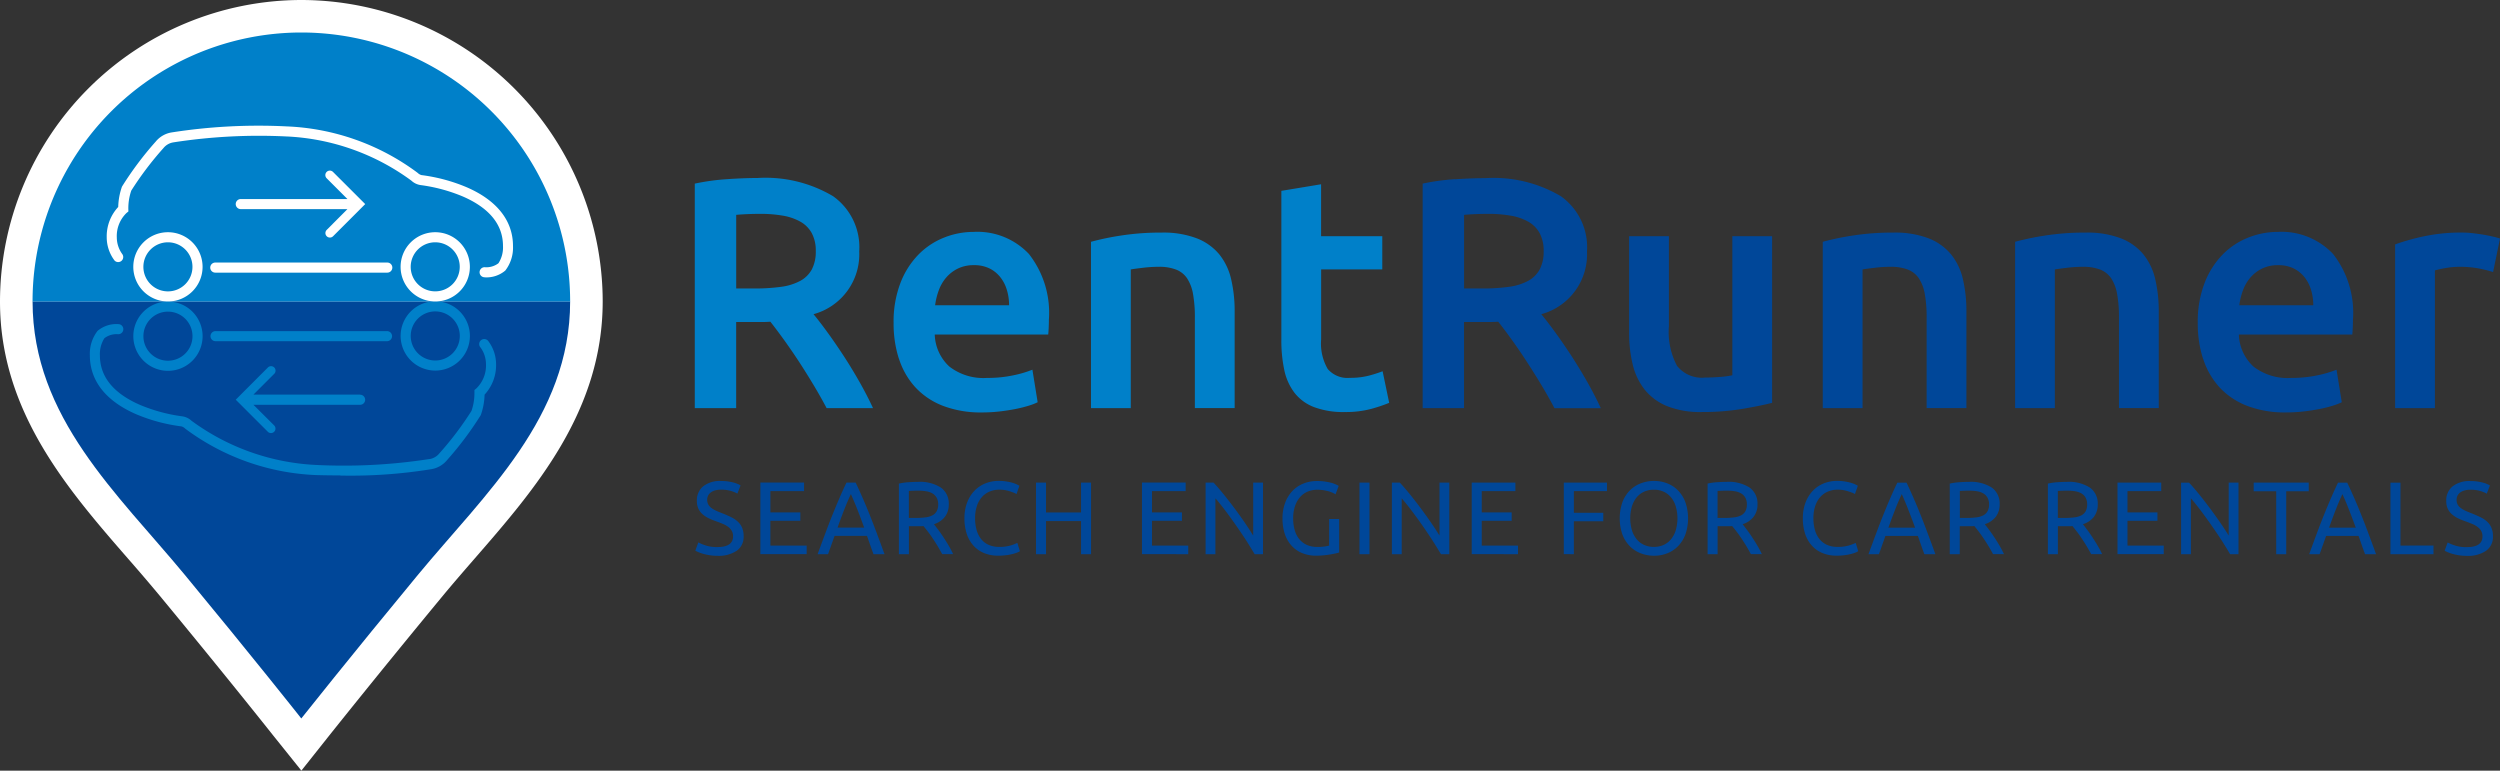
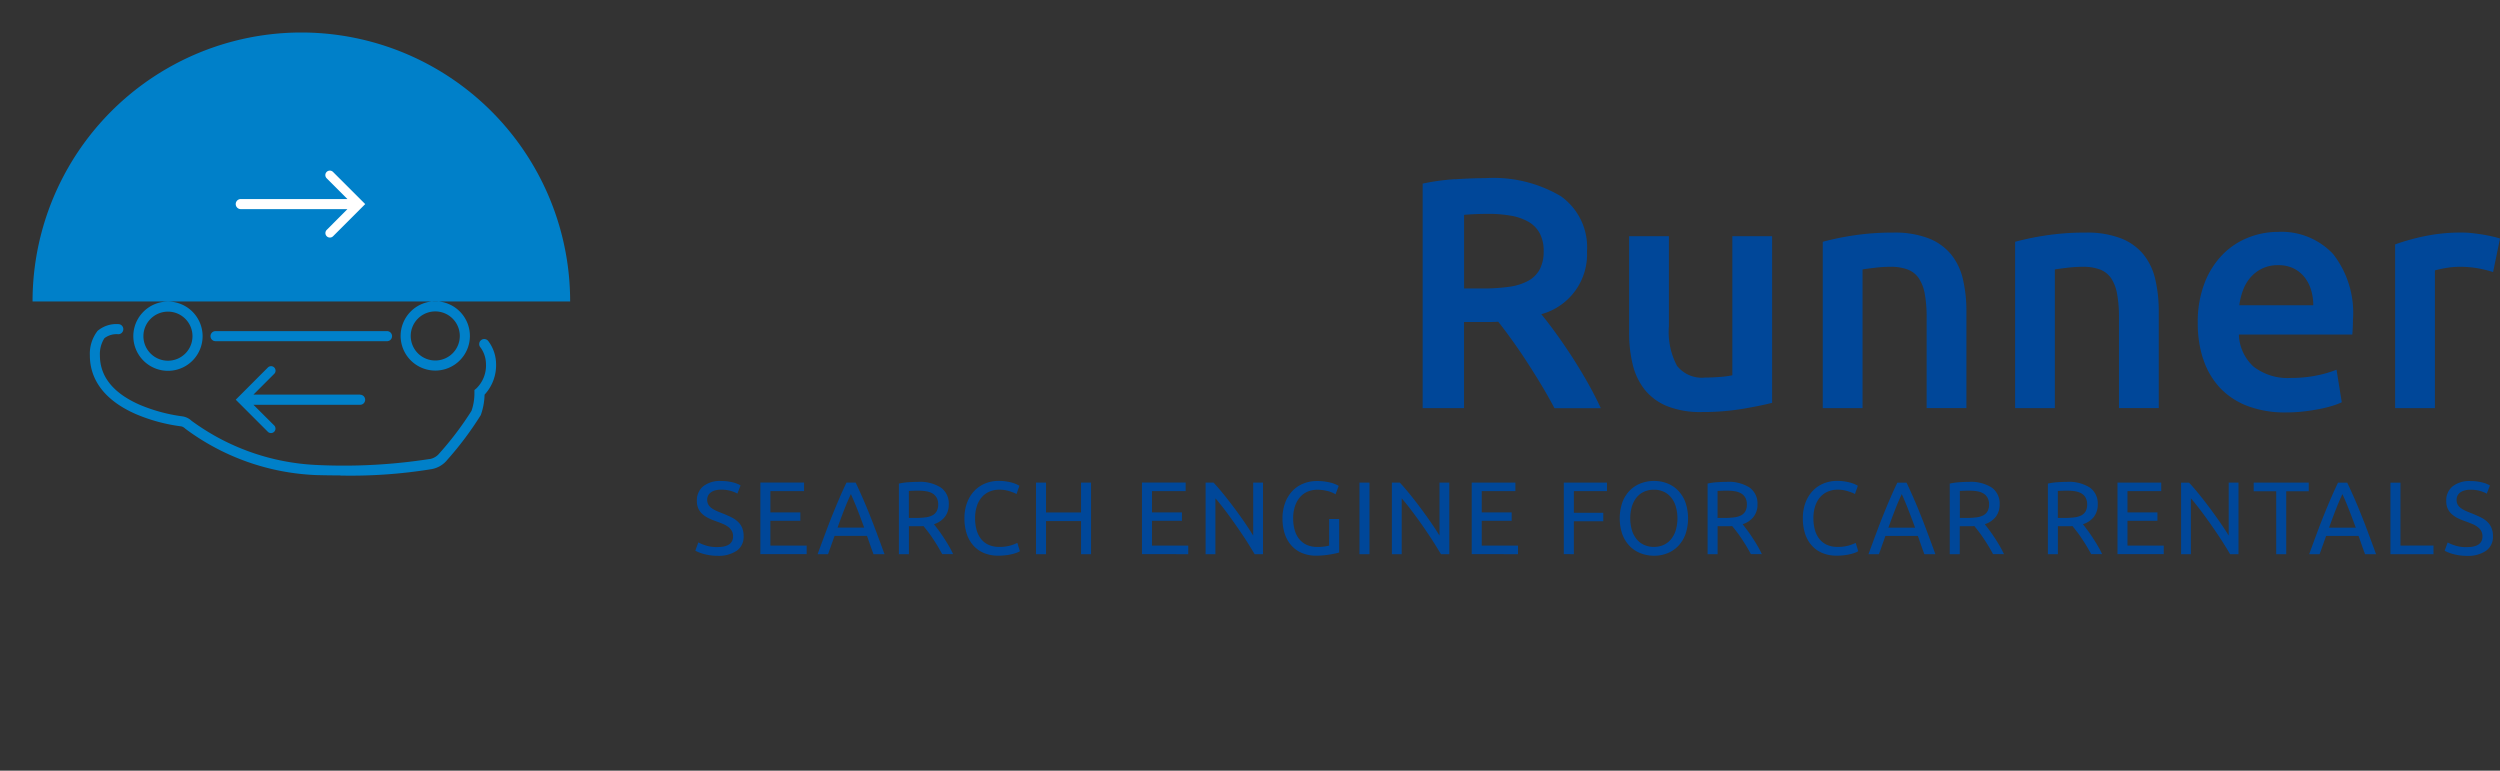
<svg xmlns="http://www.w3.org/2000/svg" width="181.23" height="55.865">
  <rect width="100%" height="100%" fill="#333333" stroke="none" />
-   <path data-name="Path 713" d="M21.845 0A21.883 21.883 0 0 0 0 21.863c0 7.966 4.922 13.622 9.262 18.612a136.1 136.1 0 0 1 2.324 2.718c4.808 5.817 8.168 10.059 8.21 10.112l2.052 2.558 1.841-2.318c.036-.046 3.607-4.541 8.417-10.36.745-.9 1.512-1.784 2.324-2.718 4.339-4.99 9.258-10.645 9.261-18.618A21.882 21.882 0 0 0 21.845 0" fill="#fff" fill-rule="evenodd" />
-   <path data-name="Path 714" d="M41.331 21.851c0 8.409-6.181 13.947-11.044 19.832-4.882 5.907-8.446 10.4-8.446 10.4l-.2-.254s-3.354-4.24-8.236-10.146C8.542 35.798 2.361 30.26 2.361 21.851" fill="#004799" fill-rule="evenodd" />
  <path data-name="Path 715" d="M41.331 21.856a19.494 19.494 0 0 0-19.49-19.5h.009a19.494 19.494 0 0 0-19.49 19.5m13.266 2.878h12.43a.365.365 0 1 0 0-.731H15.625a.365.365 0 1 0 0 .731m9.038 9.74a36.391 36.391 0 0 0 6.589-.46 1.876 1.876 0 0 0 1.162-.667 24.086 24.086 0 0 0 2.438-3.254l.011-.028a4.773 4.773 0 0 0 .265-1.456 3.134 3.134 0 0 0 .834-2.2 2.8 2.8 0 0 0-.573-1.694.366.366 0 1 0-.546.486 2.089 2.089 0 0 1 .387 1.2 2.311 2.311 0 0 1-.7 1.759l-.138.115v.182a3.89 3.89 0 0 1-.213 1.328 23.1 23.1 0 0 1-2.333 3.085 1.149 1.149 0 0 1-.7.409h-.035a40.476 40.476 0 0 1-8.2.426h-.006a16.563 16.563 0 0 1-9.017-3.2 1.242 1.242 0 0 0-.684-.325 11.975 11.975 0 0 1-3.043-.823c-1.937-.839-2.919-2.049-2.919-3.594a2.143 2.143 0 0 1 .32-1.235l.029-.027a1.446 1.446 0 0 1 .983-.272.366.366 0 0 0 0-.733 2.114 2.114 0 0 0-1.5.489 2.71 2.71 0 0 0-.56 1.778c0 1.843 1.166 3.319 3.373 4.272a12.419 12.419 0 0 0 3.259.874.589.589 0 0 1 .262.147l.039.033a17 17 0 0 0 9.468 3.35q.928.025 1.751.024m4.376-10.11a2.511 2.511 0 1 1 2.51 2.511 2.515 2.515 0 0 1-2.51-2.511m.732 0a1.779 1.779 0 1 0 1.778-1.778 1.781 1.781 0 0 0-1.778 1.778m-20.109.018a2.511 2.511 0 1 1 2.51 2.511 2.514 2.514 0 0 1-2.51-2.511m.731 0a1.779 1.779 0 1 0 1.779-1.78 1.781 1.781 0 0 0-1.779 1.78m15.709 4.233h-7.73l1.5-1.5a.325.325 0 1 0-.46-.459l-2.326 2.329 2.331 2.33a.325.325 0 0 0 .46-.459l-1.506-1.5h7.731a.366.366 0 0 0 0-.732" fill="#0080c9" fill-rule="evenodd" />
-   <path data-name="Path 716" d="M15.626 19.764h12.43a.366.366 0 1 0 0-.731h-12.43a.366.366 0 1 0 0 .731m-5.963-.419a2.511 2.511 0 1 1 2.511 2.511 2.514 2.514 0 0 1-2.511-2.511m.731 0a1.779 1.779 0 1 0 1.779-1.78 1.782 1.782 0 0 0-1.779 1.78m18.646 0a2.511 2.511 0 1 1 2.51 2.511 2.514 2.514 0 0 1-2.51-2.511m.732 0a1.778 1.778 0 1 0 1.778-1.78 1.78 1.78 0 0 0-1.778 1.78m5.356.759a2.11 2.11 0 0 0 1.5-.489 2.711 2.711 0 0 0 .56-1.778c0-1.841-1.166-3.318-3.374-4.27a12.455 12.455 0 0 0-3.259-.874.6.6 0 0 1-.263-.148l-.038-.031a17.008 17.008 0 0 0-9.467-3.351 40.794 40.794 0 0 0-8.34.436 1.877 1.877 0 0 0-1.161.668 23.94 23.94 0 0 0-2.439 3.254l-.012.027a4.81 4.81 0 0 0-.265 1.456 3.123 3.123 0 0 0-.834 2.194 2.8 2.8 0 0 0 .573 1.695.366.366 0 0 0 .544-.488 2.076 2.076 0 0 1-.386-1.2 2.322 2.322 0 0 1 .7-1.761l.141-.115-.005-.182a3.966 3.966 0 0 1 .213-1.329 23.38 23.38 0 0 1 2.336-3.086 1.144 1.144 0 0 1 .7-.408l.037-.007a40.559 40.559 0 0 1 8.194-.424h.019a16.526 16.526 0 0 1 9.017 3.2 1.24 1.24 0 0 0 .683.325 11.948 11.948 0 0 1 3.044.823c1.936.84 2.917 2.049 2.917 3.593a2.126 2.126 0 0 1-.32 1.236l-.028.027a1.449 1.449 0 0 1-.984.273.365.365 0 0 0 0 .731" fill="#fff" fill-rule="evenodd" />
  <path data-name="Path 717" d="M24.14 12.463a.325.325 0 0 0-.46.46l1.506 1.506h-7.732a.365.365 0 1 0 0 .731h7.731l-1.5 1.506a.326.326 0 0 0 0 .46.326.326 0 0 0 .46 0l2.33-2.331Z" fill="#fff" fill-rule="evenodd" />
-   <path data-name="Path 718" d="M52.702 12.989a16.119 16.119 0 0 0-2.336.322v16.277h3v-6.244h1.907c.159 0 .349-.007.573-.023q.451.572.976 1.3t1.066 1.548q.536.822 1.06 1.692t.977 1.727h3.363q-.43-.929-.977-1.894t-1.144-1.883q-.6-.917-1.168-1.7t-1.025-1.335a4.5 4.5 0 0 0 3.313-4.552 4.537 4.537 0 0 0-1.894-4 9.58 9.58 0 0 0-5.475-1.321q-.977 0-2.216.086Zm4.052 2.645a3.916 3.916 0 0 1 1.275.441 2.129 2.129 0 0 1 .822.834 2.657 2.657 0 0 1 .286 1.287 2.766 2.766 0 0 1-.286 1.335 2.093 2.093 0 0 1-.846.834 4.07 4.07 0 0 1-1.394.429 13.888 13.888 0 0 1-1.93.119h-1.312v-5.338q.81-.072 1.764-.072a9.344 9.344 0 0 1 1.621.131Zm8.413 10.369a5.565 5.565 0 0 0 1.168 2.05 5.329 5.329 0 0 0 2 1.358 7.663 7.663 0 0 0 2.86.488 11.131 11.131 0 0 0 1.263-.071q.62-.072 1.156-.179a9.471 9.471 0 0 0 .953-.238 4.655 4.655 0 0 0 .655-.251l-.381-2.36a7.9 7.9 0 0 1-1.371.405 8.94 8.94 0 0 1-1.918.191 4.028 4.028 0 0 1-2.729-.822 3.282 3.282 0 0 1-1.061-2.324h8.226c.016-.158.028-.337.036-.536s.012-.378.012-.536a6.912 6.912 0 0 0-1.448-4.767 5.134 5.134 0 0 0-4.016-1.6 5.764 5.764 0 0 0-2.145.417 5.384 5.384 0 0 0-1.859 1.24 6.053 6.053 0 0 0-1.3 2.062 7.835 7.835 0 0 0-.489 2.884A8.359 8.359 0 0 0 65.16 26Zm2.621-3.874a5.031 5.031 0 0 1 .262-1.073 3 3 0 0 1 .536-.929 2.662 2.662 0 0 1 .846-.655 2.58 2.58 0 0 1 1.168-.25 2.511 2.511 0 0 1 1.108.226 2.3 2.3 0 0 1 .786.62 2.72 2.72 0 0 1 .489.929 3.776 3.776 0 0 1 .167 1.132h-5.362Zm11.3 7.459h2.884V19.531q.286-.047.882-.119a9.556 9.556 0 0 1 1.144-.072 3.417 3.417 0 0 1 1.251.2 1.714 1.714 0 0 1 .81.643 3.018 3.018 0 0 1 .428 1.144 9.436 9.436 0 0 1 .131 1.7v6.554h2.884v-7a10.08 10.08 0 0 0-.25-2.323 4.454 4.454 0 0 0-.858-1.812 3.987 3.987 0 0 0-1.633-1.168 6.8 6.8 0 0 0-2.55-.417 18.645 18.645 0 0 0-2.955.215 19.481 19.481 0 0 0-2.168.452Zm13.8-4.957a10.231 10.231 0 0 0 .214 2.2 4.1 4.1 0 0 0 .739 1.644 3.279 3.279 0 0 0 1.418 1.037 6.03 6.03 0 0 0 2.228.357 7.14 7.14 0 0 0 1.907-.226 10.906 10.906 0 0 0 1.311-.441l-.477-2.289a9.359 9.359 0 0 1-.965.31 5.3 5.3 0 0 1-1.395.167 1.885 1.885 0 0 1-1.62-.644 3.689 3.689 0 0 1-.476-2.145v-5.07h4.432v-2.408h-4.436v-3.765l-2.88.477v10.8Z" fill="#0080c9" fill-rule="evenodd" />
-   <path data-name="Path 719" d="M105.467 12.989a16.119 16.119 0 0 0-2.336.322v16.277h3v-6.244h1.907s.349-.007.572-.023q.452.572.977 1.3t1.061 1.549q.536.822 1.061 1.692t.977 1.727h3.36q-.428-.929-.977-1.894t-1.144-1.883q-.6-.917-1.168-1.7t-1.024-1.335a4.5 4.5 0 0 0 3.312-4.552 4.537 4.537 0 0 0-1.894-4 9.579 9.579 0 0 0-5.47-1.311q-.979 0-2.217.083Zm4.052 2.645a3.916 3.916 0 0 1 1.275.441 2.129 2.129 0 0 1 .822.834 2.657 2.657 0 0 1 .286 1.287 2.767 2.767 0 0 1-.286 1.335 2.093 2.093 0 0 1-.846.834 4.075 4.075 0 0 1-1.395.429 13.862 13.862 0 0 1-1.93.119h-1.311v-5.338q.81-.072 1.764-.072a9.341 9.341 0 0 1 1.62.131Zm18.946 1.49h-2.884v10.079a5.945 5.945 0 0 1-.87.119q-.584.048-1.108.048a2.285 2.285 0 0 1-2.038-.858 5.267 5.267 0 0 1-.584-2.86v-6.53h-2.884v6.981a9.673 9.673 0 0 0 .262 2.323 4.689 4.689 0 0 0 .87 1.823 4.041 4.041 0 0 0 1.621 1.192 6.467 6.467 0 0 0 2.514.428 17.6 17.6 0 0 0 2.932-.226q1.334-.226 2.168-.441V17.123Zm3.67 12.464h2.884V19.531q.286-.047.882-.119a9.575 9.575 0 0 1 1.144-.072 3.414 3.414 0 0 1 1.251.2 1.714 1.714 0 0 1 .81.643 3.03 3.03 0 0 1 .429 1.144 9.5 9.5 0 0 1 .131 1.7v6.554h2.883v-7a10.122 10.122 0 0 0-.249-2.323 4.464 4.464 0 0 0-.858-1.812 3.986 3.986 0 0 0-1.633-1.168 6.8 6.8 0 0 0-2.55-.417 18.623 18.623 0 0 0-2.955.215 19.463 19.463 0 0 0-2.169.452Zm13.942 0h2.884V19.531q.286-.047.882-.119a9.565 9.565 0 0 1 1.144-.072 3.419 3.419 0 0 1 1.251.2 1.715 1.715 0 0 1 .81.643 3.03 3.03 0 0 1 .429 1.144 9.5 9.5 0 0 1 .131 1.7v6.554h2.884v-7a10.12 10.12 0 0 0-.25-2.323 4.455 4.455 0 0 0-.858-1.812 3.984 3.984 0 0 0-1.632-1.168 6.809 6.809 0 0 0-2.55-.417 18.639 18.639 0 0 0-2.955.215 19.445 19.445 0 0 0-2.168.452v12.06Zm13.632-3.585a5.556 5.556 0 0 0 1.164 2.048 5.328 5.328 0 0 0 2 1.359 7.663 7.663 0 0 0 2.86.488 11.122 11.122 0 0 0 1.263-.071q.62-.072 1.156-.179a9.269 9.269 0 0 0 .953-.238 4.544 4.544 0 0 0 .655-.25l-.381-2.36a7.969 7.969 0 0 1-1.37.405 8.951 8.951 0 0 1-1.919.191 4.028 4.028 0 0 1-2.729-.822 3.287 3.287 0 0 1-1.061-2.324h8.222c.016-.159.028-.337.036-.536s.012-.377.012-.536a6.912 6.912 0 0 0-1.442-4.767 5.134 5.134 0 0 0-4.015-1.6 5.762 5.762 0 0 0-2.145.417 5.36 5.36 0 0 0-1.859 1.24 6.053 6.053 0 0 0-1.3 2.062 7.831 7.831 0 0 0-.489 2.883 8.364 8.364 0 0 0 .381 2.587Zm2.622-3.873a5.018 5.018 0 0 1 .262-1.073 2.993 2.993 0 0 1 .536-.929 2.662 2.662 0 0 1 .846-.655 2.58 2.58 0 0 1 1.168-.25 2.511 2.511 0 0 1 1.108.226 2.31 2.31 0 0 1 .787.62 2.732 2.732 0 0 1 .489.929 3.8 3.8 0 0 1 .167 1.132h-5.363Zm18.9-4.838q-.214-.072-.572-.155t-.739-.143c-.254-.04-.508-.072-.763-.1s-.477-.036-.668-.036a13.007 13.007 0 0 0-2.776.274 15.966 15.966 0 0 0-2.085.584v11.872h2.884v-9.985a6.231 6.231 0 0 1 .75-.167 5.845 5.845 0 0 1 1.013-.095 7.3 7.3 0 0 1 1.465.13 9.4 9.4 0 0 1 .99.25l.5-2.431ZM51.146 39.537a3.219 3.219 0 0 1-.524-.217l-.217.6c.054.03.13.067.228.109a2.577 2.577 0 0 0 .349.12 4.164 4.164 0 0 0 .46.1 3.494 3.494 0 0 0 .565.042 2.332 2.332 0 0 0 1.4-.367 1.224 1.224 0 0 0 .5-1.048 1.569 1.569 0 0 0-.112-.626 1.3 1.3 0 0 0-.322-.447 2 2 0 0 0-.486-.321 9.389 9.389 0 0 0-.618-.27q-.24-.09-.438-.18a2 2 0 0 1-.349-.2.815.815 0 0 1-.232-.251.69.69 0 0 1-.083-.352.643.643 0 0 1 .079-.325.662.662 0 0 1 .213-.228.983.983 0 0 1 .315-.135 1.576 1.576 0 0 1 .389-.045 2.507 2.507 0 0 1 .722.094 2.035 2.035 0 0 1 .468.191l.232-.592a1.959 1.959 0 0 0-.565-.221 3.379 3.379 0 0 0-.858-.1 1.959 1.959 0 0 0-1.28.381 1.3 1.3 0 0 0-.464 1.063 1.319 1.319 0 0 0 .109.562 1.245 1.245 0 0 0 .3.4 1.891 1.891 0 0 0 .441.292 4.63 4.63 0 0 0 .539.22q.247.09.468.18a1.893 1.893 0 0 1 .393.214.966.966 0 0 1 .273.292.776.776 0 0 1 .1.407q0 .779-1.138.779a2.655 2.655 0 0 1-.86-.12Zm7.33.636v-.621h-2.629v-1.8h2.172v-.606h-2.171v-1.543h2.44v-.621h-3.167v5.188h3.352Zm5.645 0q-.3-.823-.562-1.523t-.513-1.329q-.25-.63-.5-1.2t-.516-1.134h-.667c-.18.374-.352.753-.516 1.134s-.331.782-.5 1.2-.338.862-.513 1.329-.362.974-.562 1.523h.756l.472-1.325h2.351q.12.337.232.663t.24.663Zm-3.406-1.924q.232-.651.468-1.261t.5-1.171q.254.561.49 1.171t.476 1.261Zm7.789-.794a1.433 1.433 0 0 0 .274-.883 1.414 1.414 0 0 0-.573-1.228 2.83 2.83 0 0 0-1.665-.412c-.21 0-.441.009-.693.026a4.171 4.171 0 0 0-.685.1v5.115h.726v-2.029h.858c.067 0 .133 0 .2-.007q.141.172.318.4t.356.5q.179.266.355.558c.118.2.226.387.326.576h.794a6.239 6.239 0 0 0-.326-.621c-.127-.215-.256-.42-.385-.618s-.256-.377-.378-.539-.223-.293-.3-.393a1.608 1.608 0 0 0 .8-.547Zm-1.355-1.841a1.313 1.313 0 0 1 .449.157.831.831 0 0 1 .3.307.965.965 0 0 1 .112.487.984.984 0 0 1-.112.5.757.757 0 0 1-.318.3 1.514 1.514 0 0 1-.505.142 5.393 5.393 0 0 1-.674.038h-.516v-1.953q.247-.023.711-.022a3.161 3.161 0 0 1 .55.045Zm5.791 4.634a4.247 4.247 0 0 0 .472-.089 2.5 2.5 0 0 0 .336-.109 1.084 1.084 0 0 0 .187-.094l-.187-.6a3.566 3.566 0 0 1-.494.188 2.792 2.792 0 0 1-.831.1 1.8 1.8 0 0 1-.76-.149 1.468 1.468 0 0 1-.543-.423 1.837 1.837 0 0 1-.325-.655 3.088 3.088 0 0 1-.109-.847 2.817 2.817 0 0 1 .124-.864 1.851 1.851 0 0 1 .355-.655 1.537 1.537 0 0 1 .561-.412 1.851 1.851 0 0 1 .742-.142 2.216 2.216 0 0 1 .386.033 2.626 2.626 0 0 1 .352.086c.107.035.2.07.289.1a1.16 1.16 0 0 1 .194.1l.21-.6a2.04 2.04 0 0 0-.165-.09 2.156 2.156 0 0 0-.31-.12 3.527 3.527 0 0 0-.449-.1 3.348 3.348 0 0 0-.58-.045 2.56 2.56 0 0 0-.958.179 2.274 2.274 0 0 0-.787.525 2.5 2.5 0 0 0-.535.85 3.15 3.15 0 0 0-.2 1.156 3.508 3.508 0 0 0 .176 1.157 2.348 2.348 0 0 0 .5.85 2.111 2.111 0 0 0 .771.524 2.648 2.648 0 0 0 1 .18 4.178 4.178 0 0 0 .584-.038Zm5.427-3.1h-2.538v-2.162h-.726v5.188h.726v-2.4h2.538v2.4h.726v-5.189h-.726Zm7.771 3.025v-.62H83.51v-1.8h2.171v-.607H83.51v-1.543h2.44v-.621h-3.166v5.188Zm5.42 0v-5.187h-.711v3.841c-.16-.265-.355-.566-.588-.906a32.578 32.578 0 0 0-1.535-2.063 15.088 15.088 0 0 0-.752-.872h-.576v5.188h.711v-4.051q.21.24.457.554t.509.671q.262.356.528.737t.513.752q.248.371.46.715t.378.621h.606Zm4.792-.621a2.562 2.562 0 0 1-.318.063 3.624 3.624 0 0 1-.536.033 1.819 1.819 0 0 1-.767-.149 1.5 1.5 0 0 1-.547-.423 1.811 1.811 0 0 1-.329-.655 3.082 3.082 0 0 1-.109-.846 2.744 2.744 0 0 1 .127-.864 1.942 1.942 0 0 1 .356-.655 1.52 1.52 0 0 1 .554-.412 1.8 1.8 0 0 1 .723-.141 2.9 2.9 0 0 1 .734.093 1.969 1.969 0 0 1 .576.236l.232-.607a1.8 1.8 0 0 0-.168-.09 2.4 2.4 0 0 0-.318-.12 3.591 3.591 0 0 0-.468-.1 3.822 3.822 0 0 0-.625-.045 2.612 2.612 0 0 0-.97.18 2.257 2.257 0 0 0-.79.524 2.511 2.511 0 0 0-.535.85 3.141 3.141 0 0 0-.2 1.156 3.49 3.49 0 0 0 .175 1.153 2.361 2.361 0 0 0 .5.846 2.114 2.114 0 0 0 .771.524 2.648 2.648 0 0 0 1 .18 6.407 6.407 0 0 0 1.014-.09c.148-.026.277-.05.389-.075s.2-.048.258-.067v-2.43h-.726Zm2.2.621h.726v-5.187h-.726Zm6.513 0v-5.187h-.711v3.841q-.239-.4-.588-.906t-.741-1.037q-.393-.528-.794-1.026t-.752-.872h-.577v5.188h.712v-4.051q.209.24.457.554t.509.671a35.614 35.614 0 0 1 1.041 1.489c.165.246.318.486.46.715s.269.436.379.621h.606Zm4.979 0v-.62h-2.628v-1.8h2.171v-.607h-2.171v-1.543h2.44v-.621h-3.166v5.188Zm4.05 0v-2.387h2.134v-.614h-2.133v-1.569h2.4v-.621h-3.129v5.188Zm3.522-1.423a2.428 2.428 0 0 0 .539.85 2.235 2.235 0 0 0 .794.513 2.686 2.686 0 0 0 .962.173 2.594 2.594 0 0 0 .947-.173 2.221 2.221 0 0 0 .782-.513 2.473 2.473 0 0 0 .536-.85 3.588 3.588 0 0 0 0-2.35 2.445 2.445 0 0 0-.536-.85 2.2 2.2 0 0 0-.782-.513 2.606 2.606 0 0 0-.947-.173 2.67 2.67 0 0 0-.962.173 2.225 2.225 0 0 0-.794.513 2.438 2.438 0 0 0-.539.85 3.59 3.59 0 0 0 0 2.351Zm.685-2.033a1.914 1.914 0 0 1 .341-.655 1.5 1.5 0 0 1 .539-.416 1.7 1.7 0 0 1 .715-.146 1.677 1.677 0 0 1 .712.146 1.526 1.526 0 0 1 .535.415 1.917 1.917 0 0 1 .341.655 3.131 3.131 0 0 1 0 1.714 1.924 1.924 0 0 1-.341.655 1.513 1.513 0 0 1-.535.415 1.676 1.676 0 0 1-.711.146 1.7 1.7 0 0 1-.715-.146 1.478 1.478 0 0 1-.539-.415 1.9 1.9 0 0 1-.341-.655 3.113 3.113 0 0 1 0-1.714Zm8.83.737a1.433 1.433 0 0 0 .274-.883 1.415 1.415 0 0 0-.573-1.228 2.834 2.834 0 0 0-1.666-.412q-.314 0-.693.026a4.15 4.15 0 0 0-.684.1v5.116h.726v-2.029h.858c.067 0 .133 0 .2-.007.094.115.2.249.318.4s.236.32.356.5.238.363.355.558.226.387.326.576h.793a6.224 6.224 0 0 0-.326-.621q-.191-.322-.386-.618t-.378-.539q-.183-.242-.3-.393a1.608 1.608 0 0 0 .8-.547Zm-1.356-1.84a1.313 1.313 0 0 1 .449.157.826.826 0 0 1 .3.307.965.965 0 0 1 .112.487.991.991 0 0 1-.112.5.757.757 0 0 1-.318.3 1.519 1.519 0 0 1-.505.142 5.386 5.386 0 0 1-.674.038h-.516v-1.953q.247-.023.711-.022a3.162 3.162 0 0 1 .553.044Zm7.939 4.634a4.182 4.182 0 0 0 .472-.089 2.474 2.474 0 0 0 .337-.109 1.082 1.082 0 0 0 .187-.094l-.187-.6a3.565 3.565 0 0 1-.494.188 2.8 2.8 0 0 1-.831.1 1.8 1.8 0 0 1-.76-.149 1.468 1.468 0 0 1-.543-.423 1.837 1.837 0 0 1-.326-.655 3.088 3.088 0 0 1-.109-.847 2.84 2.84 0 0 1 .123-.864 1.875 1.875 0 0 1 .356-.655 1.534 1.534 0 0 1 .562-.412 1.847 1.847 0 0 1 .741-.142 2.217 2.217 0 0 1 .386.033 2.627 2.627 0 0 1 .352.086c.108.035.2.07.289.1a1.2 1.2 0 0 1 .2.1l.21-.6a2.04 2.04 0 0 0-.165-.09 2.17 2.17 0 0 0-.311-.12 3.5 3.5 0 0 0-.449-.1 3.348 3.348 0 0 0-.58-.045 2.56 2.56 0 0 0-.958.179 2.272 2.272 0 0 0-.786.525 2.512 2.512 0 0 0-.536.85 3.15 3.15 0 0 0-.2 1.156 3.489 3.489 0 0 0 .176 1.157 2.347 2.347 0 0 0 .5.85 2.114 2.114 0 0 0 .771.524 2.648 2.648 0 0 0 1 .18 4.192 4.192 0 0 0 .584-.038Zm6.589-.075q-.3-.823-.562-1.523t-.513-1.329q-.251-.63-.5-1.2t-.516-1.134h-.667c-.18.374-.352.753-.517 1.134s-.331.782-.5 1.2-.338.862-.513 1.329-.362.974-.562 1.523h.757l.471-1.325h2.351q.12.337.232.663t.24.663Zm-3.406-1.924q.232-.651.468-1.261t.5-1.171q.254.561.49 1.171t.476 1.261Zm7.789-.794a1.433 1.433 0 0 0 .274-.883 1.415 1.415 0 0 0-.573-1.228 2.834 2.834 0 0 0-1.666-.412q-.314 0-.693.026a4.17 4.17 0 0 0-.685.1v5.115h.726v-2.029h.858c.067 0 .133 0 .2-.007q.142.172.318.4c.117.154.236.32.356.5s.238.363.355.558.226.387.325.576h.794a6.225 6.225 0 0 0-.326-.621q-.19-.322-.386-.618t-.378-.539l-.3-.393a1.611 1.611 0 0 0 .8-.547Zm-1.355-1.841a1.313 1.313 0 0 1 .449.157.825.825 0 0 1 .3.307.965.965 0 0 1 .112.487.991.991 0 0 1-.112.5.757.757 0 0 1-.318.3 1.514 1.514 0 0 1-.505.142 5.38 5.38 0 0 1-.673.038h-.509v-1.953c.165-.015.4-.022.711-.022a3.155 3.155 0 0 1 .548.044Zm8.468 1.841a1.437 1.437 0 0 0 .273-.883 1.414 1.414 0 0 0-.573-1.228 2.832 2.832 0 0 0-1.666-.412c-.21 0-.441.009-.692.026a4.147 4.147 0 0 0-.685.1v5.115h.726v-2.029h.858c.067 0 .133 0 .2-.007.094.115.2.249.318.4s.236.32.356.5.238.363.355.558.226.387.326.576h.793a6.225 6.225 0 0 0-.326-.621q-.191-.322-.386-.618t-.378-.539l-.3-.393a1.611 1.611 0 0 0 .804-.544Zm-1.356-1.841a1.307 1.307 0 0 1 .449.157.825.825 0 0 1 .3.307.965.965 0 0 1 .112.487.991.991 0 0 1-.112.5.757.757 0 0 1-.318.3 1.514 1.514 0 0 1-.505.142 5.381 5.381 0 0 1-.673.038h-.517v-1.953q.247-.023.711-.022a3.161 3.161 0 0 1 .556.044Zm6.413 4.559v-.621h-2.628v-1.8h2.171v-.606h-2.171v-1.543h2.447v-.621h-3.17v5.188h3.354Zm5.42 0v-5.188h-.711v3.841q-.24-.4-.588-.905t-.741-1.037q-.394-.528-.794-1.026t-.752-.872h-.576v5.188h.711v-4.051q.21.24.457.554c.165.21.335.434.509.671s.351.483.528.737.348.506.513.752.318.485.46.715.268.437.378.621Zm1.1-5.188v.629h1.633v4.559h.726v-4.559h1.632v-.629Zm8.872 5.188q-.3-.823-.561-1.523t-.513-1.329q-.25-.63-.5-1.2t-.517-1.134h-.666c-.18.374-.352.753-.517 1.134s-.331.782-.5 1.2-.339.862-.513 1.329-.362.974-.561 1.523h.756l.472-1.325h2.351q.12.337.232.663c.075.217.154.439.24.663Zm-3.406-1.924q.232-.651.468-1.261t.5-1.171q.254.561.491 1.171t.476 1.261Zm5.174 1.3v-4.563h-.726v5.188h3.122v-.629Zm3.945-.008a3.247 3.247 0 0 1-.524-.217l-.217.6q.083.046.228.109a2.53 2.53 0 0 0 .348.12 4.2 4.2 0 0 0 .46.1 3.507 3.507 0 0 0 .565.042 2.332 2.332 0 0 0 1.4-.367 1.222 1.222 0 0 0 .5-1.048 1.557 1.557 0 0 0-.112-.626 1.3 1.3 0 0 0-.318-.446 1.993 1.993 0 0 0-.487-.321 9.59 9.59 0 0 0-.617-.27c-.16-.06-.306-.12-.439-.18a1.973 1.973 0 0 1-.348-.2.806.806 0 0 1-.232-.251.689.689 0 0 1-.083-.352.643.643 0 0 1 .079-.325.662.662 0 0 1 .213-.228.983.983 0 0 1 .315-.135 1.576 1.576 0 0 1 .389-.045 2.511 2.511 0 0 1 .722.094 2.035 2.035 0 0 1 .468.191l.232-.592a1.959 1.959 0 0 0-.565-.221 3.373 3.373 0 0 0-.857-.1 1.96 1.96 0 0 0-1.281.381 1.3 1.3 0 0 0-.464 1.063 1.319 1.319 0 0 0 .109.562 1.254 1.254 0 0 0 .3.4 1.912 1.912 0 0 0 .442.292 4.633 4.633 0 0 0 .539.22q.247.09.468.18a1.893 1.893 0 0 1 .393.214.978.978 0 0 1 .274.292.775.775 0 0 1 .1.407q0 .779-1.138.779a2.655 2.655 0 0 1-.86-.12Z" fill="#004799" fill-rule="evenodd" />
+   <path data-name="Path 719" d="M105.467 12.989a16.119 16.119 0 0 0-2.336.322v16.277h3v-6.244h1.907s.349-.007.572-.023q.452.572.977 1.3t1.061 1.549q.536.822 1.061 1.692t.977 1.727h3.36q-.428-.929-.977-1.894t-1.144-1.883q-.6-.917-1.168-1.7t-1.024-1.335a4.5 4.5 0 0 0 3.312-4.552 4.537 4.537 0 0 0-1.894-4 9.579 9.579 0 0 0-5.47-1.311q-.979 0-2.217.083Zm4.052 2.645a3.916 3.916 0 0 1 1.275.441 2.129 2.129 0 0 1 .822.834 2.657 2.657 0 0 1 .286 1.287 2.767 2.767 0 0 1-.286 1.335 2.093 2.093 0 0 1-.846.834 4.075 4.075 0 0 1-1.395.429 13.862 13.862 0 0 1-1.93.119h-1.311v-5.338q.81-.072 1.764-.072a9.341 9.341 0 0 1 1.62.131Zm18.946 1.49h-2.884v10.079a5.945 5.945 0 0 1-.87.119q-.584.048-1.108.048a2.285 2.285 0 0 1-2.038-.858 5.267 5.267 0 0 1-.584-2.86v-6.53h-2.884v6.981a9.673 9.673 0 0 0 .262 2.323 4.689 4.689 0 0 0 .87 1.823 4.041 4.041 0 0 0 1.621 1.192 6.467 6.467 0 0 0 2.514.428 17.6 17.6 0 0 0 2.932-.226q1.334-.226 2.168-.441V17.123Zm3.67 12.464h2.884V19.531q.286-.047.882-.119a9.575 9.575 0 0 1 1.144-.072 3.414 3.414 0 0 1 1.251.2 1.714 1.714 0 0 1 .81.643 3.03 3.03 0 0 1 .429 1.144 9.5 9.5 0 0 1 .131 1.7v6.554h2.883v-7a10.122 10.122 0 0 0-.249-2.323 4.464 4.464 0 0 0-.858-1.812 3.986 3.986 0 0 0-1.633-1.168 6.8 6.8 0 0 0-2.55-.417 18.623 18.623 0 0 0-2.955.215 19.463 19.463 0 0 0-2.169.452Zm13.942 0h2.884V19.531q.286-.047.882-.119a9.565 9.565 0 0 1 1.144-.072 3.419 3.419 0 0 1 1.251.2 1.715 1.715 0 0 1 .81.643 3.03 3.03 0 0 1 .429 1.144 9.5 9.5 0 0 1 .131 1.7v6.554h2.884v-7a10.12 10.12 0 0 0-.25-2.323 4.455 4.455 0 0 0-.858-1.812 3.984 3.984 0 0 0-1.632-1.168 6.809 6.809 0 0 0-2.55-.417 18.639 18.639 0 0 0-2.955.215 19.445 19.445 0 0 0-2.168.452v12.06Zm13.632-3.585a5.556 5.556 0 0 0 1.164 2.048 5.328 5.328 0 0 0 2 1.359 7.663 7.663 0 0 0 2.86.488 11.122 11.122 0 0 0 1.263-.071q.62-.072 1.156-.179a9.269 9.269 0 0 0 .953-.238 4.544 4.544 0 0 0 .655-.25l-.381-2.36a7.969 7.969 0 0 1-1.37.405 8.951 8.951 0 0 1-1.919.191 4.028 4.028 0 0 1-2.729-.822 3.287 3.287 0 0 1-1.061-2.324h8.222c.016-.159.028-.337.036-.536s.012-.377.012-.536a6.912 6.912 0 0 0-1.442-4.767 5.134 5.134 0 0 0-4.015-1.6 5.762 5.762 0 0 0-2.145.417 5.36 5.36 0 0 0-1.859 1.24 6.053 6.053 0 0 0-1.3 2.062 7.831 7.831 0 0 0-.489 2.883 8.364 8.364 0 0 0 .381 2.587Zm2.622-3.873a5.018 5.018 0 0 1 .262-1.073 2.993 2.993 0 0 1 .536-.929 2.662 2.662 0 0 1 .846-.655 2.58 2.58 0 0 1 1.168-.25 2.511 2.511 0 0 1 1.108.226 2.31 2.31 0 0 1 .787.62 2.732 2.732 0 0 1 .489.929 3.8 3.8 0 0 1 .167 1.132h-5.363Zm18.9-4.838q-.214-.072-.572-.155t-.739-.143c-.254-.04-.508-.072-.763-.1s-.477-.036-.668-.036a13.007 13.007 0 0 0-2.776.274 15.966 15.966 0 0 0-2.085.584v11.872h2.884v-9.985a6.231 6.231 0 0 1 .75-.167 5.845 5.845 0 0 1 1.013-.095 7.3 7.3 0 0 1 1.465.13 9.4 9.4 0 0 1 .99.25l.5-2.431ZM51.146 39.537a3.219 3.219 0 0 1-.524-.217l-.217.6c.054.03.13.067.228.109a2.577 2.577 0 0 0 .349.12 4.164 4.164 0 0 0 .46.1 3.494 3.494 0 0 0 .565.042 2.332 2.332 0 0 0 1.4-.367 1.224 1.224 0 0 0 .5-1.048 1.569 1.569 0 0 0-.112-.626 1.3 1.3 0 0 0-.322-.447 2 2 0 0 0-.486-.321 9.389 9.389 0 0 0-.618-.27q-.24-.09-.438-.18a2 2 0 0 1-.349-.2.815.815 0 0 1-.232-.251.69.69 0 0 1-.083-.352.643.643 0 0 1 .079-.325.662.662 0 0 1 .213-.228.983.983 0 0 1 .315-.135 1.576 1.576 0 0 1 .389-.045 2.507 2.507 0 0 1 .722.094 2.035 2.035 0 0 1 .468.191l.232-.592a1.959 1.959 0 0 0-.565-.221 3.379 3.379 0 0 0-.858-.1 1.959 1.959 0 0 0-1.28.381 1.3 1.3 0 0 0-.464 1.063 1.319 1.319 0 0 0 .109.562 1.245 1.245 0 0 0 .3.4 1.891 1.891 0 0 0 .441.292 4.63 4.63 0 0 0 .539.22q.247.09.468.18a1.893 1.893 0 0 1 .393.214.966.966 0 0 1 .273.292.776.776 0 0 1 .1.407q0 .779-1.138.779a2.655 2.655 0 0 1-.86-.12Zm7.33.636v-.621h-2.629v-1.8h2.172v-.606h-2.171v-1.543h2.44v-.621h-3.167v5.188h3.352Zm5.645 0q-.3-.823-.562-1.523t-.513-1.329q-.25-.63-.5-1.2t-.516-1.134h-.667c-.18.374-.352.753-.516 1.134s-.331.782-.5 1.2-.338.862-.513 1.329-.362.974-.562 1.523h.756l.472-1.325h2.351q.12.337.232.663t.24.663Zm-3.406-1.924q.232-.651.468-1.261t.5-1.171q.254.561.49 1.171t.476 1.261Zm7.789-.794a1.433 1.433 0 0 0 .274-.883 1.414 1.414 0 0 0-.573-1.228 2.83 2.83 0 0 0-1.665-.412c-.21 0-.441.009-.693.026a4.171 4.171 0 0 0-.685.1v5.115h.726v-2.029h.858c.067 0 .133 0 .2-.007q.141.172.318.4t.356.5q.179.266.355.558c.118.2.226.387.326.576h.794a6.239 6.239 0 0 0-.326-.621c-.127-.215-.256-.42-.385-.618s-.256-.377-.378-.539-.223-.293-.3-.393a1.608 1.608 0 0 0 .8-.547Zm-1.355-1.841a1.313 1.313 0 0 1 .449.157.831.831 0 0 1 .3.307.965.965 0 0 1 .112.487.984.984 0 0 1-.112.5.757.757 0 0 1-.318.3 1.514 1.514 0 0 1-.505.142 5.393 5.393 0 0 1-.674.038h-.516v-1.953q.247-.023.711-.022a3.161 3.161 0 0 1 .55.045Zm5.791 4.634a4.247 4.247 0 0 0 .472-.089 2.5 2.5 0 0 0 .336-.109 1.084 1.084 0 0 0 .187-.094l-.187-.6a3.566 3.566 0 0 1-.494.188 2.792 2.792 0 0 1-.831.1 1.8 1.8 0 0 1-.76-.149 1.468 1.468 0 0 1-.543-.423 1.837 1.837 0 0 1-.325-.655 3.088 3.088 0 0 1-.109-.847 2.817 2.817 0 0 1 .124-.864 1.851 1.851 0 0 1 .355-.655 1.537 1.537 0 0 1 .561-.412 1.851 1.851 0 0 1 .742-.142 2.216 2.216 0 0 1 .386.033 2.626 2.626 0 0 1 .352.086c.107.035.2.07.289.1a1.16 1.16 0 0 1 .194.1l.21-.6a2.04 2.04 0 0 0-.165-.09 2.156 2.156 0 0 0-.31-.12 3.527 3.527 0 0 0-.449-.1 3.348 3.348 0 0 0-.58-.045 2.56 2.56 0 0 0-.958.179 2.274 2.274 0 0 0-.787.525 2.5 2.5 0 0 0-.535.85 3.15 3.15 0 0 0-.2 1.156 3.508 3.508 0 0 0 .176 1.157 2.348 2.348 0 0 0 .5.85 2.111 2.111 0 0 0 .771.524 2.648 2.648 0 0 0 1 .18 4.178 4.178 0 0 0 .584-.038Zm5.427-3.1h-2.538v-2.162h-.726v5.188h.726v-2.4h2.538v2.4h.726v-5.189h-.726Zm7.771 3.025v-.62H83.51v-1.8h2.171v-.607H83.51v-1.543h2.44v-.621h-3.166v5.188Zm5.42 0v-5.187h-.711v3.841c-.16-.265-.355-.566-.588-.906a32.578 32.578 0 0 0-1.535-2.063 15.088 15.088 0 0 0-.752-.872h-.576v5.188h.711v-4.051q.21.24.457.554t.509.671q.262.356.528.737t.513.752q.248.371.46.715t.378.621h.606Zm4.792-.621a2.562 2.562 0 0 1-.318.063 3.624 3.624 0 0 1-.536.033 1.819 1.819 0 0 1-.767-.149 1.5 1.5 0 0 1-.547-.423 1.811 1.811 0 0 1-.329-.655 3.082 3.082 0 0 1-.109-.846 2.744 2.744 0 0 1 .127-.864 1.942 1.942 0 0 1 .356-.655 1.52 1.52 0 0 1 .554-.412 1.8 1.8 0 0 1 .723-.141 2.9 2.9 0 0 1 .734.093 1.969 1.969 0 0 1 .576.236l.232-.607a1.8 1.8 0 0 0-.168-.09 2.4 2.4 0 0 0-.318-.12 3.591 3.591 0 0 0-.468-.1 3.822 3.822 0 0 0-.625-.045 2.612 2.612 0 0 0-.97.18 2.257 2.257 0 0 0-.79.524 2.511 2.511 0 0 0-.535.85 3.141 3.141 0 0 0-.2 1.156 3.49 3.49 0 0 0 .175 1.153 2.361 2.361 0 0 0 .5.846 2.114 2.114 0 0 0 .771.524 2.648 2.648 0 0 0 1 .18 6.407 6.407 0 0 0 1.014-.09c.148-.026.277-.05.389-.075s.2-.048.258-.067v-2.43h-.726Zm2.2.621h.726v-5.187h-.726Zm6.513 0v-5.187h-.711v3.841q-.239-.4-.588-.906t-.741-1.037q-.393-.528-.794-1.026t-.752-.872h-.577v5.188h.712v-4.051q.209.24.457.554t.509.671a35.614 35.614 0 0 1 1.041 1.489c.165.246.318.486.46.715s.269.436.379.621Zm4.979 0v-.62h-2.628v-1.8h2.171v-.607h-2.171v-1.543h2.44v-.621h-3.166v5.188Zm4.05 0v-2.387h2.134v-.614h-2.133v-1.569h2.4v-.621h-3.129v5.188Zm3.522-1.423a2.428 2.428 0 0 0 .539.85 2.235 2.235 0 0 0 .794.513 2.686 2.686 0 0 0 .962.173 2.594 2.594 0 0 0 .947-.173 2.221 2.221 0 0 0 .782-.513 2.473 2.473 0 0 0 .536-.85 3.588 3.588 0 0 0 0-2.35 2.445 2.445 0 0 0-.536-.85 2.2 2.2 0 0 0-.782-.513 2.606 2.606 0 0 0-.947-.173 2.67 2.67 0 0 0-.962.173 2.225 2.225 0 0 0-.794.513 2.438 2.438 0 0 0-.539.85 3.59 3.59 0 0 0 0 2.351Zm.685-2.033a1.914 1.914 0 0 1 .341-.655 1.5 1.5 0 0 1 .539-.416 1.7 1.7 0 0 1 .715-.146 1.677 1.677 0 0 1 .712.146 1.526 1.526 0 0 1 .535.415 1.917 1.917 0 0 1 .341.655 3.131 3.131 0 0 1 0 1.714 1.924 1.924 0 0 1-.341.655 1.513 1.513 0 0 1-.535.415 1.676 1.676 0 0 1-.711.146 1.7 1.7 0 0 1-.715-.146 1.478 1.478 0 0 1-.539-.415 1.9 1.9 0 0 1-.341-.655 3.113 3.113 0 0 1 0-1.714Zm8.83.737a1.433 1.433 0 0 0 .274-.883 1.415 1.415 0 0 0-.573-1.228 2.834 2.834 0 0 0-1.666-.412q-.314 0-.693.026a4.15 4.15 0 0 0-.684.1v5.116h.726v-2.029h.858c.067 0 .133 0 .2-.007.094.115.2.249.318.4s.236.32.356.5.238.363.355.558.226.387.326.576h.793a6.224 6.224 0 0 0-.326-.621q-.191-.322-.386-.618t-.378-.539q-.183-.242-.3-.393a1.608 1.608 0 0 0 .8-.547Zm-1.356-1.84a1.313 1.313 0 0 1 .449.157.826.826 0 0 1 .3.307.965.965 0 0 1 .112.487.991.991 0 0 1-.112.5.757.757 0 0 1-.318.3 1.519 1.519 0 0 1-.505.142 5.386 5.386 0 0 1-.674.038h-.516v-1.953q.247-.023.711-.022a3.162 3.162 0 0 1 .553.044Zm7.939 4.634a4.182 4.182 0 0 0 .472-.089 2.474 2.474 0 0 0 .337-.109 1.082 1.082 0 0 0 .187-.094l-.187-.6a3.565 3.565 0 0 1-.494.188 2.8 2.8 0 0 1-.831.1 1.8 1.8 0 0 1-.76-.149 1.468 1.468 0 0 1-.543-.423 1.837 1.837 0 0 1-.326-.655 3.088 3.088 0 0 1-.109-.847 2.84 2.84 0 0 1 .123-.864 1.875 1.875 0 0 1 .356-.655 1.534 1.534 0 0 1 .562-.412 1.847 1.847 0 0 1 .741-.142 2.217 2.217 0 0 1 .386.033 2.627 2.627 0 0 1 .352.086c.108.035.2.07.289.1a1.2 1.2 0 0 1 .2.1l.21-.6a2.04 2.04 0 0 0-.165-.09 2.17 2.17 0 0 0-.311-.12 3.5 3.5 0 0 0-.449-.1 3.348 3.348 0 0 0-.58-.045 2.56 2.56 0 0 0-.958.179 2.272 2.272 0 0 0-.786.525 2.512 2.512 0 0 0-.536.85 3.15 3.15 0 0 0-.2 1.156 3.489 3.489 0 0 0 .176 1.157 2.347 2.347 0 0 0 .5.85 2.114 2.114 0 0 0 .771.524 2.648 2.648 0 0 0 1 .18 4.192 4.192 0 0 0 .584-.038Zm6.589-.075q-.3-.823-.562-1.523t-.513-1.329q-.251-.63-.5-1.2t-.516-1.134h-.667c-.18.374-.352.753-.517 1.134s-.331.782-.5 1.2-.338.862-.513 1.329-.362.974-.562 1.523h.757l.471-1.325h2.351q.12.337.232.663t.24.663Zm-3.406-1.924q.232-.651.468-1.261t.5-1.171q.254.561.49 1.171t.476 1.261Zm7.789-.794a1.433 1.433 0 0 0 .274-.883 1.415 1.415 0 0 0-.573-1.228 2.834 2.834 0 0 0-1.666-.412q-.314 0-.693.026a4.17 4.17 0 0 0-.685.1v5.115h.726v-2.029h.858c.067 0 .133 0 .2-.007q.142.172.318.4c.117.154.236.32.356.5s.238.363.355.558.226.387.325.576h.794a6.225 6.225 0 0 0-.326-.621q-.19-.322-.386-.618t-.378-.539l-.3-.393a1.611 1.611 0 0 0 .8-.547Zm-1.355-1.841a1.313 1.313 0 0 1 .449.157.825.825 0 0 1 .3.307.965.965 0 0 1 .112.487.991.991 0 0 1-.112.5.757.757 0 0 1-.318.3 1.514 1.514 0 0 1-.505.142 5.38 5.38 0 0 1-.673.038h-.509v-1.953c.165-.015.4-.022.711-.022a3.155 3.155 0 0 1 .548.044Zm8.468 1.841a1.437 1.437 0 0 0 .273-.883 1.414 1.414 0 0 0-.573-1.228 2.832 2.832 0 0 0-1.666-.412c-.21 0-.441.009-.692.026a4.147 4.147 0 0 0-.685.1v5.115h.726v-2.029h.858c.067 0 .133 0 .2-.007.094.115.2.249.318.4s.236.32.356.5.238.363.355.558.226.387.326.576h.793a6.225 6.225 0 0 0-.326-.621q-.191-.322-.386-.618t-.378-.539l-.3-.393a1.611 1.611 0 0 0 .804-.544Zm-1.356-1.841a1.307 1.307 0 0 1 .449.157.825.825 0 0 1 .3.307.965.965 0 0 1 .112.487.991.991 0 0 1-.112.5.757.757 0 0 1-.318.3 1.514 1.514 0 0 1-.505.142 5.381 5.381 0 0 1-.673.038h-.517v-1.953q.247-.023.711-.022a3.161 3.161 0 0 1 .556.044Zm6.413 4.559v-.621h-2.628v-1.8h2.171v-.606h-2.171v-1.543h2.447v-.621h-3.17v5.188h3.354Zm5.42 0v-5.188h-.711v3.841q-.24-.4-.588-.905t-.741-1.037q-.394-.528-.794-1.026t-.752-.872h-.576v5.188h.711v-4.051q.21.24.457.554c.165.21.335.434.509.671s.351.483.528.737.348.506.513.752.318.485.46.715.268.437.378.621Zm1.1-5.188v.629h1.633v4.559h.726v-4.559h1.632v-.629Zm8.872 5.188q-.3-.823-.561-1.523t-.513-1.329q-.25-.63-.5-1.2t-.517-1.134h-.666c-.18.374-.352.753-.517 1.134s-.331.782-.5 1.2-.339.862-.513 1.329-.362.974-.561 1.523h.756l.472-1.325h2.351q.12.337.232.663c.075.217.154.439.24.663Zm-3.406-1.924q.232-.651.468-1.261t.5-1.171q.254.561.491 1.171t.476 1.261Zm5.174 1.3v-4.563h-.726v5.188h3.122v-.629Zm3.945-.008a3.247 3.247 0 0 1-.524-.217l-.217.6q.083.046.228.109a2.53 2.53 0 0 0 .348.12 4.2 4.2 0 0 0 .46.1 3.507 3.507 0 0 0 .565.042 2.332 2.332 0 0 0 1.4-.367 1.222 1.222 0 0 0 .5-1.048 1.557 1.557 0 0 0-.112-.626 1.3 1.3 0 0 0-.318-.446 1.993 1.993 0 0 0-.487-.321 9.59 9.59 0 0 0-.617-.27c-.16-.06-.306-.12-.439-.18a1.973 1.973 0 0 1-.348-.2.806.806 0 0 1-.232-.251.689.689 0 0 1-.083-.352.643.643 0 0 1 .079-.325.662.662 0 0 1 .213-.228.983.983 0 0 1 .315-.135 1.576 1.576 0 0 1 .389-.045 2.511 2.511 0 0 1 .722.094 2.035 2.035 0 0 1 .468.191l.232-.592a1.959 1.959 0 0 0-.565-.221 3.373 3.373 0 0 0-.857-.1 1.96 1.96 0 0 0-1.281.381 1.3 1.3 0 0 0-.464 1.063 1.319 1.319 0 0 0 .109.562 1.254 1.254 0 0 0 .3.4 1.912 1.912 0 0 0 .442.292 4.633 4.633 0 0 0 .539.22q.247.09.468.18a1.893 1.893 0 0 1 .393.214.978.978 0 0 1 .274.292.775.775 0 0 1 .1.407q0 .779-1.138.779a2.655 2.655 0 0 1-.86-.12Z" fill="#004799" fill-rule="evenodd" />
</svg>